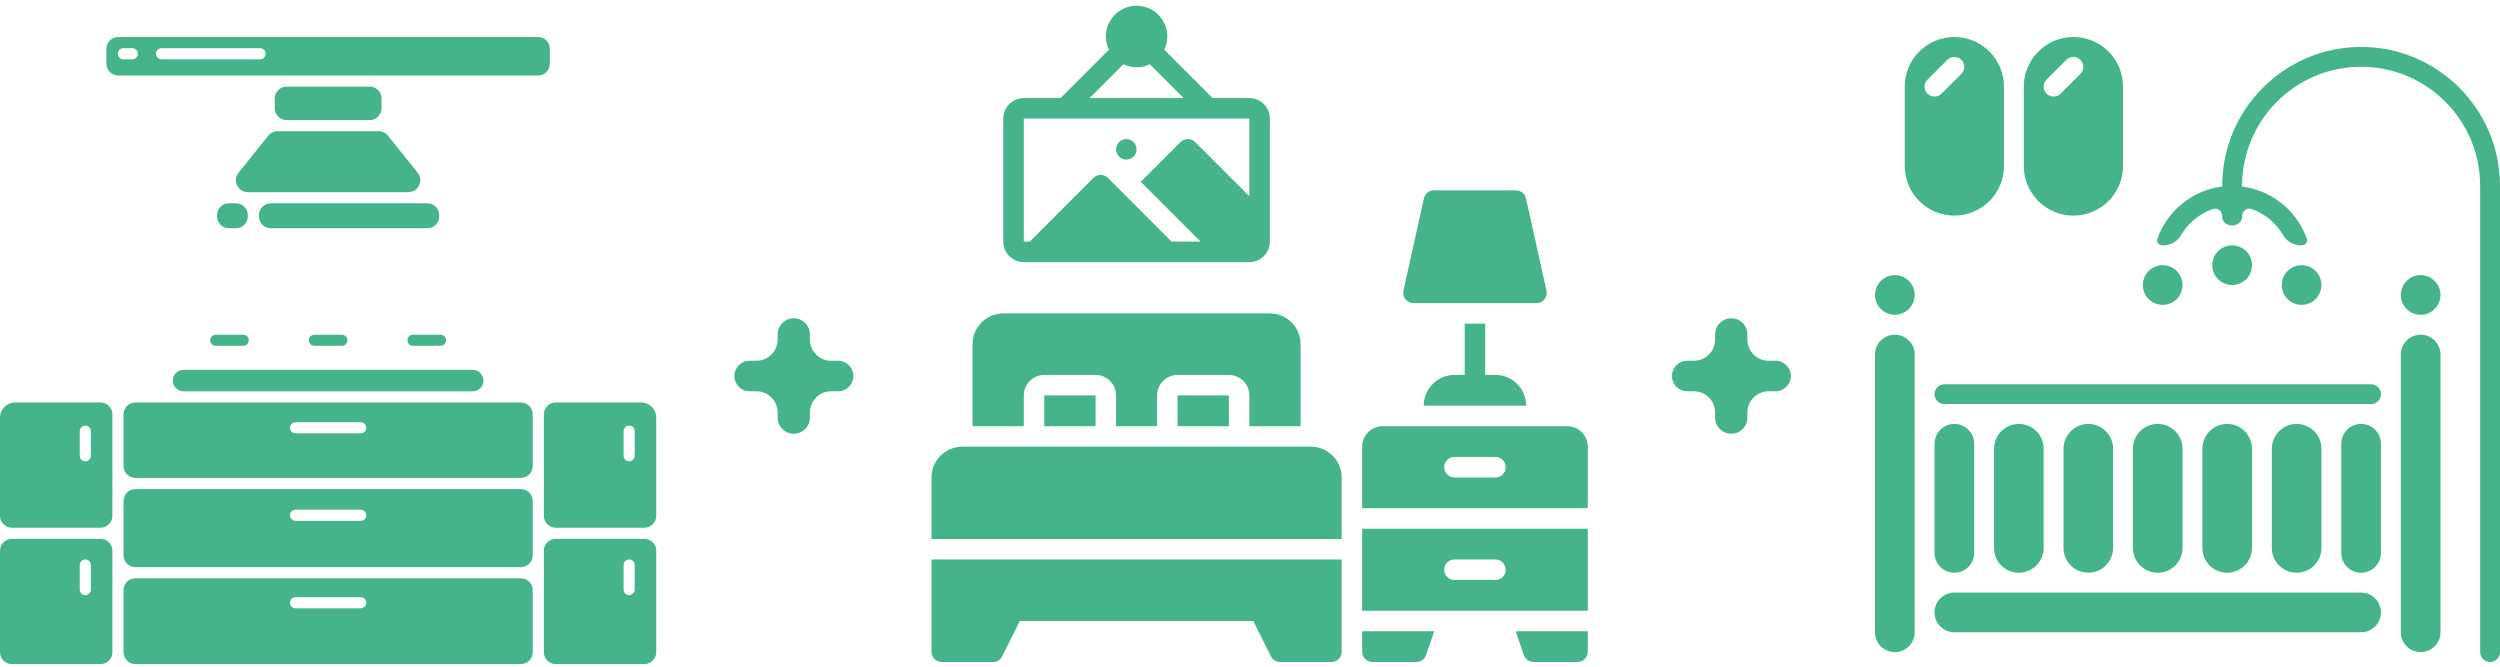
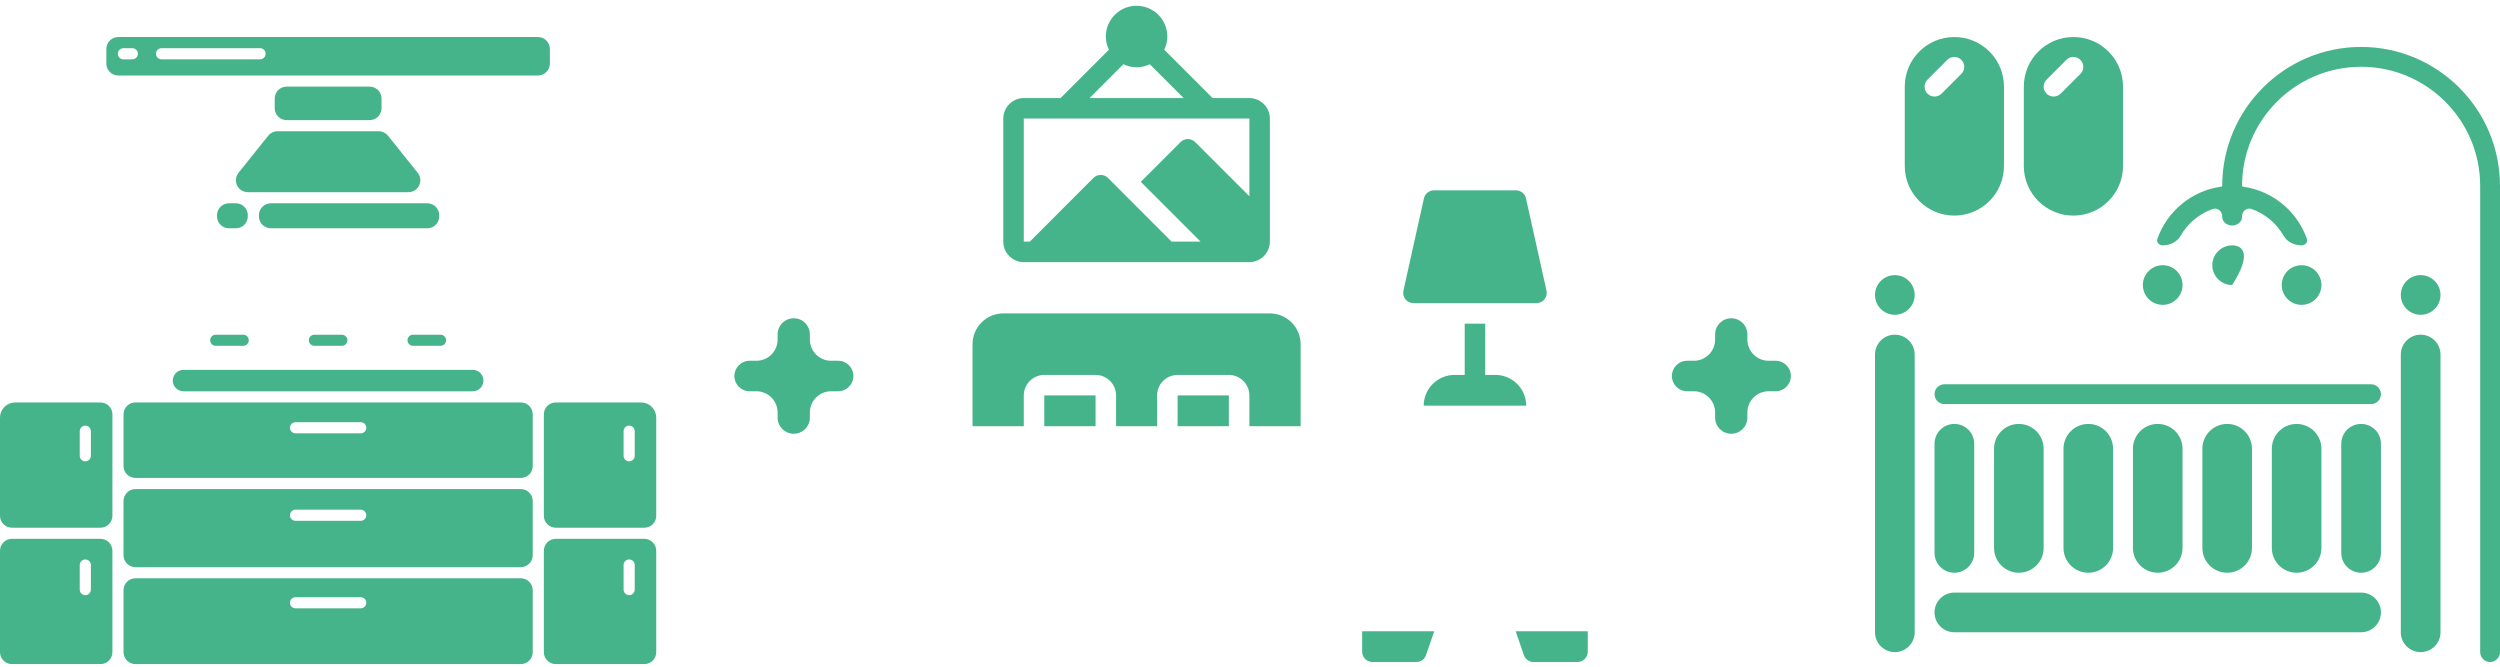
<svg xmlns="http://www.w3.org/2000/svg" width="105" height="28" viewBox="0 0 105 28" fill="none">
  <path d="M64.002 27.512C64.031 27.597 64.085 27.671 64.158 27.723C64.231 27.776 64.318 27.804 64.407 27.805H66.255C66.369 27.804 66.478 27.759 66.559 27.678C66.64 27.598 66.685 27.488 66.686 27.374V26.513H63.658L64.002 27.512ZM57.211 27.374C57.211 27.488 57.257 27.598 57.337 27.678C57.418 27.759 57.528 27.804 57.642 27.805H59.489C59.579 27.804 59.666 27.776 59.739 27.723C59.811 27.671 59.865 27.597 59.894 27.512L60.239 26.513H57.211V27.374ZM59.364 12.731H64.532C64.597 12.731 64.66 12.717 64.719 12.689C64.777 12.661 64.828 12.62 64.868 12.57C64.909 12.52 64.937 12.461 64.952 12.398C64.966 12.336 64.966 12.27 64.953 12.207L64.091 8.331C64.07 8.236 64.017 8.15 63.94 8.089C63.864 8.028 63.769 7.994 63.671 7.994H60.226C60.128 7.994 60.033 8.028 59.956 8.089C59.88 8.15 59.827 8.236 59.805 8.331L58.944 12.207C58.93 12.27 58.93 12.336 58.945 12.398C58.959 12.461 58.988 12.52 59.028 12.57C59.069 12.62 59.12 12.661 59.178 12.689C59.236 12.717 59.3 12.731 59.364 12.731ZM61.518 13.593V15.746H61.087C60.745 15.747 60.416 15.884 60.175 16.126C59.932 16.368 59.796 16.696 59.795 17.038H64.102C64.1 16.696 63.964 16.368 63.722 16.126C63.48 15.884 63.152 15.747 62.81 15.746H62.379V13.593H61.518ZM43.86 16.607H46.014V17.899H43.86V16.607ZM49.459 16.607H51.612V17.899H49.459V16.607Z" fill="#46B48B" />
  <path d="M42.999 16.607C43 16.379 43.091 16.16 43.252 15.999C43.413 15.838 43.632 15.747 43.86 15.746H46.014C46.242 15.747 46.461 15.838 46.622 15.999C46.783 16.16 46.874 16.379 46.875 16.607V17.899H48.598V16.607C48.598 16.379 48.689 16.16 48.851 15.999C49.012 15.838 49.231 15.747 49.459 15.746H51.612C51.84 15.747 52.059 15.838 52.221 15.999C52.382 16.16 52.473 16.379 52.474 16.607V17.899H54.627V14.454C54.626 14.112 54.489 13.784 54.247 13.542C54.005 13.3 53.677 13.163 53.335 13.162H42.138C41.795 13.163 41.467 13.3 41.225 13.542C40.983 13.784 40.847 14.112 40.846 14.454V17.899H42.999V16.607ZM42.999 11.009H52.474C52.702 11.008 52.92 10.917 53.082 10.756C53.243 10.594 53.334 10.376 53.335 10.148V4.979C53.334 4.751 53.243 4.533 53.082 4.371C52.92 4.21 52.702 4.119 52.474 4.118H50.929L48.899 2.088C48.983 1.915 49.027 1.726 49.028 1.534C49.028 1.192 48.892 0.863 48.65 0.621C48.408 0.378 48.079 0.242 47.736 0.242C47.394 0.242 47.065 0.378 46.823 0.621C46.581 0.863 46.444 1.192 46.444 1.534C46.445 1.726 46.489 1.915 46.574 2.088L44.544 4.118H42.999C42.771 4.119 42.552 4.21 42.391 4.371C42.229 4.533 42.138 4.751 42.138 4.979V10.148C42.138 10.261 42.16 10.373 42.203 10.477C42.246 10.582 42.31 10.677 42.39 10.757C42.47 10.837 42.565 10.9 42.669 10.944C42.774 10.987 42.886 11.009 42.999 11.009ZM47.183 2.697C47.355 2.782 47.544 2.826 47.736 2.826C47.928 2.826 48.118 2.782 48.29 2.697L49.711 4.118H45.762L47.183 2.697ZM42.999 4.979H52.474V8.244L50.195 5.966C50.114 5.885 50.004 5.84 49.89 5.84C49.775 5.84 49.665 5.885 49.584 5.966L47.913 7.637L50.424 10.148H49.205C46.695 7.638 48.315 9.253 46.535 7.473C46.453 7.392 46.344 7.347 46.229 7.347C46.114 7.347 46.005 7.392 45.923 7.473L43.253 10.148H42.999V4.979Z" fill="#46B48B" />
-   <path d="M47.306 6.702C47.544 6.702 47.736 6.509 47.736 6.271C47.736 6.034 47.544 5.841 47.306 5.841C47.068 5.841 46.875 6.034 46.875 6.271C46.875 6.509 47.068 6.702 47.306 6.702Z" fill="#46B48B" />
-   <path d="M55.058 18.761H40.415C40.072 18.761 39.744 18.897 39.502 19.14C39.26 19.382 39.123 19.71 39.123 20.053V22.637H56.35V20.053C56.349 19.71 56.213 19.382 55.971 19.14C55.729 18.897 55.4 18.761 55.058 18.761ZM39.123 27.374C39.123 27.488 39.168 27.598 39.249 27.678C39.33 27.759 39.44 27.805 39.554 27.805H41.707C41.787 27.805 41.865 27.782 41.933 27.74C42.001 27.698 42.056 27.638 42.092 27.567L42.834 26.082H52.638L53.38 27.567C53.416 27.638 53.471 27.698 53.539 27.74C53.607 27.782 53.686 27.805 53.766 27.805H55.919C56.033 27.805 56.143 27.759 56.224 27.678C56.304 27.598 56.35 27.488 56.35 27.374V23.498H39.123V27.374ZM65.824 17.899H58.072C57.844 17.9 57.625 17.991 57.464 18.152C57.302 18.313 57.211 18.532 57.211 18.761V21.345H66.686V18.761C66.685 18.532 66.594 18.313 66.433 18.152C66.272 17.991 66.053 17.9 65.824 17.899ZM62.81 20.053H61.087C60.973 20.053 60.863 20.007 60.782 19.927C60.702 19.846 60.656 19.736 60.656 19.622C60.656 19.508 60.702 19.398 60.782 19.317C60.863 19.237 60.973 19.191 61.087 19.191H62.81C62.924 19.191 63.033 19.237 63.114 19.317C63.195 19.398 63.24 19.508 63.24 19.622C63.24 19.736 63.195 19.846 63.114 19.927C63.033 20.007 62.924 20.053 62.81 20.053ZM57.211 25.651H66.686V22.206H57.211V25.651ZM61.087 23.498H62.81C62.924 23.498 63.033 23.543 63.114 23.624C63.195 23.705 63.24 23.814 63.24 23.929C63.24 24.043 63.195 24.152 63.114 24.233C63.033 24.314 62.924 24.359 62.81 24.359H61.087C60.973 24.359 60.863 24.314 60.782 24.233C60.702 24.152 60.656 24.043 60.656 23.929C60.656 23.814 60.702 23.705 60.782 23.624C60.863 23.543 60.973 23.498 61.087 23.498Z" fill="#46B48B" />
  <path d="M0 17.538V21.664C0 21.94 0.224 22.164 0.5 22.164H4.221C4.497 22.164 4.721 21.94 4.721 21.664V17.403C4.721 17.127 4.497 16.903 4.221 16.903H0.635C0.467 16.903 0.305 16.97 0.186 17.089C0.067 17.208 0 17.37 0 17.538ZM3.349 18.11C3.349 18.049 3.374 17.989 3.418 17.945C3.462 17.901 3.521 17.877 3.583 17.877C3.645 17.877 3.704 17.901 3.748 17.945C3.792 17.989 3.817 18.049 3.817 18.11V19.143C3.817 19.205 3.792 19.264 3.748 19.308C3.704 19.352 3.645 19.376 3.583 19.376C3.521 19.376 3.462 19.352 3.418 19.308C3.374 19.264 3.349 19.205 3.349 19.143V18.11ZM5.188 23.321C5.188 23.597 5.412 23.821 5.688 23.821H21.875C22.151 23.821 22.375 23.597 22.375 23.321V21.041C22.375 20.765 22.151 20.541 21.875 20.541H5.688C5.412 20.541 5.188 20.765 5.188 21.041V23.321ZM12.412 21.407H15.15C15.212 21.407 15.272 21.432 15.316 21.476C15.359 21.52 15.384 21.579 15.384 21.641C15.384 21.703 15.359 21.762 15.316 21.806C15.272 21.85 15.212 21.874 15.15 21.874H12.412C12.35 21.874 12.291 21.85 12.247 21.806C12.203 21.762 12.179 21.703 12.179 21.641C12.179 21.579 12.203 21.52 12.247 21.476C12.291 21.432 12.35 21.407 12.412 21.407ZM5.188 27.392C5.188 27.668 5.412 27.892 5.688 27.892H21.875C22.151 27.892 22.375 27.668 22.375 27.392V24.788C22.375 24.512 22.151 24.288 21.875 24.288H5.688C5.412 24.288 5.188 24.512 5.188 24.788V27.392ZM12.412 25.082H15.15C15.212 25.082 15.272 25.107 15.316 25.151C15.359 25.194 15.384 25.254 15.384 25.316C15.384 25.378 15.359 25.437 15.316 25.481C15.272 25.525 15.212 25.549 15.15 25.549H12.412C12.35 25.549 12.291 25.525 12.247 25.481C12.203 25.437 12.179 25.378 12.179 25.316C12.179 25.254 12.203 25.194 12.247 25.151C12.291 25.107 12.35 25.082 12.412 25.082ZM7.266 15.892C7.207 16.172 7.421 16.435 7.708 16.435H19.855C20.141 16.435 20.355 16.172 20.296 15.892V15.892C20.252 15.683 20.068 15.534 19.855 15.534H7.708C7.494 15.534 7.31 15.683 7.266 15.892V15.892ZM0 27.392C0 27.668 0.224 27.892 0.5 27.892H4.221C4.497 27.892 4.721 27.668 4.721 27.392V23.131C4.721 22.855 4.497 22.631 4.221 22.631H0.5C0.224 22.631 0 22.855 0 23.131V27.392ZM3.349 23.73C3.349 23.669 3.374 23.609 3.418 23.565C3.462 23.521 3.521 23.497 3.583 23.497C3.645 23.497 3.704 23.521 3.748 23.565C3.792 23.609 3.817 23.669 3.817 23.73V24.763C3.817 24.825 3.792 24.884 3.748 24.928C3.704 24.972 3.645 24.996 3.583 24.996C3.521 24.996 3.462 24.972 3.418 24.928C3.374 24.884 3.349 24.825 3.349 24.763V23.73ZM26.927 16.903H23.342C23.066 16.903 22.842 17.126 22.842 17.403V21.664C22.842 21.94 23.066 22.164 23.342 22.164H27.062C27.339 22.164 27.562 21.94 27.562 21.664V17.538C27.562 17.37 27.495 17.208 27.376 17.089C27.257 16.97 27.096 16.903 26.927 16.903ZM26.658 19.142C26.658 19.204 26.634 19.264 26.59 19.308C26.546 19.351 26.487 19.376 26.425 19.376C26.363 19.376 26.303 19.351 26.259 19.308C26.216 19.264 26.191 19.204 26.191 19.142V18.11C26.191 18.049 26.216 17.989 26.259 17.945C26.303 17.901 26.363 17.877 26.425 17.877C26.487 17.877 26.546 17.901 26.59 17.945C26.634 17.989 26.658 18.049 26.658 18.11V19.142ZM22.842 27.392C22.842 27.668 23.066 27.892 23.342 27.892H27.062C27.339 27.892 27.562 27.668 27.562 27.392V23.131C27.562 22.855 27.339 22.631 27.062 22.631H23.342C23.066 22.631 22.842 22.855 22.842 23.131V27.392ZM26.191 23.73C26.191 23.669 26.216 23.609 26.259 23.565C26.303 23.521 26.363 23.497 26.425 23.497C26.487 23.497 26.546 23.521 26.59 23.565C26.634 23.609 26.658 23.669 26.658 23.73V24.763C26.658 24.825 26.634 24.884 26.59 24.928C26.546 24.972 26.487 24.996 26.425 24.996C26.363 24.996 26.303 24.972 26.259 24.928C26.216 24.884 26.191 24.825 26.191 24.763V23.73ZM5.188 19.574C5.188 19.85 5.412 20.074 5.688 20.074H21.875C22.151 20.074 22.375 19.85 22.375 19.574V17.403C22.375 17.126 22.151 16.903 21.875 16.903H5.688C5.412 16.903 5.188 17.126 5.188 17.403V19.574ZM12.412 17.733H15.15C15.212 17.733 15.272 17.757 15.316 17.801C15.359 17.845 15.384 17.904 15.384 17.966C15.384 18.028 15.359 18.087 15.316 18.131C15.272 18.175 15.212 18.2 15.15 18.2H12.412C12.35 18.2 12.291 18.175 12.247 18.131C12.203 18.087 12.179 18.028 12.179 17.966C12.179 17.904 12.203 17.845 12.247 17.801C12.291 17.757 12.35 17.733 12.412 17.733ZM8.828 14.291C8.828 14.353 8.853 14.413 8.896 14.457C8.94 14.5 9 14.525 9.062 14.525H10.214C10.276 14.525 10.336 14.5 10.38 14.457C10.423 14.413 10.448 14.353 10.448 14.291C10.448 14.229 10.423 14.17 10.38 14.126C10.336 14.082 10.276 14.058 10.214 14.058H9.062C9 14.058 8.94 14.082 8.896 14.126C8.853 14.17 8.828 14.229 8.828 14.291ZM17.114 14.291C17.114 14.353 17.139 14.413 17.183 14.457C17.227 14.5 17.286 14.525 17.348 14.525H18.501C18.563 14.525 18.622 14.5 18.666 14.457C18.71 14.413 18.735 14.353 18.735 14.291C18.735 14.229 18.71 14.17 18.666 14.126C18.622 14.082 18.563 14.058 18.501 14.058H17.348C17.286 14.058 17.227 14.082 17.183 14.126C17.139 14.17 17.114 14.229 17.114 14.291ZM13.205 14.058C13.143 14.058 13.083 14.082 13.04 14.126C12.996 14.17 12.971 14.229 12.971 14.291C12.971 14.353 12.996 14.413 13.04 14.457C13.083 14.5 13.143 14.525 13.205 14.525H14.358C14.42 14.525 14.479 14.5 14.523 14.457C14.567 14.413 14.591 14.353 14.591 14.291C14.591 14.229 14.567 14.17 14.523 14.126C14.479 14.082 14.42 14.058 14.358 14.058H13.205ZM10.018 7.258C9.756 7.586 9.989 8.071 10.408 8.071H17.154C17.573 8.071 17.806 7.586 17.544 7.258L16.296 5.699C16.201 5.581 16.058 5.512 15.906 5.512H11.657C11.505 5.512 11.361 5.581 11.266 5.699L10.018 7.258ZM11.538 4.138C11.538 3.862 11.762 3.638 12.038 3.638H15.525C15.801 3.638 16.025 3.862 16.025 4.138V4.545C16.025 4.821 15.801 5.045 15.525 5.045H12.038C11.762 5.045 11.538 4.821 11.538 4.545V4.138ZM23.095 2.055C23.095 1.779 22.871 1.555 22.595 1.555H4.967C4.691 1.555 4.467 1.779 4.467 2.055V2.671C4.467 2.947 4.691 3.171 4.967 3.171H22.595C22.871 3.171 23.095 2.947 23.095 2.671V2.055ZM5.557 2.491H5.182C5.12 2.491 5.06 2.466 5.016 2.423C4.973 2.379 4.948 2.319 4.948 2.257C4.948 2.195 4.973 2.136 5.016 2.092C5.06 2.048 5.12 2.024 5.182 2.024H5.557C5.619 2.024 5.679 2.048 5.722 2.092C5.766 2.136 5.791 2.195 5.791 2.257C5.791 2.319 5.766 2.379 5.722 2.423C5.679 2.466 5.619 2.491 5.557 2.491ZM10.923 2.491H6.785C6.723 2.491 6.664 2.466 6.62 2.423C6.576 2.379 6.551 2.319 6.551 2.257C6.551 2.195 6.576 2.136 6.62 2.092C6.664 2.048 6.723 2.024 6.785 2.024H10.923C10.985 2.024 11.044 2.048 11.088 2.092C11.132 2.136 11.156 2.195 11.156 2.257C11.156 2.319 11.132 2.379 11.088 2.423C11.044 2.466 10.985 2.491 10.923 2.491ZM9.115 9.038C9.115 8.762 9.339 8.538 9.615 8.538H9.908C10.184 8.538 10.408 8.762 10.408 9.038V9.088C10.408 9.364 10.184 9.588 9.908 9.588H9.615C9.339 9.588 9.115 9.364 9.115 9.088V9.038ZM10.875 9.038C10.875 8.762 11.099 8.538 11.375 8.538H17.947C18.224 8.538 18.447 8.762 18.447 9.038V9.088C18.447 9.364 18.224 9.588 17.947 9.588H11.375C11.099 9.588 10.875 9.364 10.875 9.088V9.038Z" fill="#46B48B" />
  <path d="M35.842 15.793C35.842 16.146 35.555 16.433 35.201 16.433H34.907C34.414 16.433 34.015 16.833 34.015 17.326V17.541C34.015 17.915 33.712 18.218 33.337 18.218V18.218C32.964 18.218 32.66 17.915 32.66 17.541V17.326C32.66 16.833 32.261 16.433 31.768 16.433H31.484C31.131 16.433 30.844 16.146 30.844 15.793V15.793C30.844 15.439 31.131 15.152 31.484 15.152H31.768C32.261 15.152 32.66 14.753 32.66 14.26V14.044C32.66 13.67 32.964 13.367 33.337 13.367V13.367C33.712 13.367 34.015 13.67 34.015 14.044V14.26C34.015 14.753 34.414 15.152 34.907 15.152H35.201C35.555 15.152 35.842 15.439 35.842 15.793V15.793Z" fill="#46B48B" />
  <path d="M75.217 15.793C75.217 16.146 74.93 16.433 74.576 16.433H74.282C73.789 16.433 73.39 16.833 73.39 17.326V17.541C73.39 17.915 73.087 18.218 72.713 18.218V18.218C72.338 18.218 72.035 17.915 72.035 17.541V17.326C72.035 16.833 71.636 16.433 71.143 16.433H70.859C70.505 16.433 70.219 16.146 70.219 15.793V15.793C70.219 15.439 70.505 15.152 70.859 15.152H71.143C71.636 15.152 72.035 14.753 72.035 14.26V14.044C72.035 13.67 72.338 13.367 72.713 13.367V13.367C73.087 13.367 73.39 13.67 73.39 14.044V14.26C73.39 14.753 73.789 15.152 74.282 15.152H74.576C74.93 15.152 75.217 15.439 75.217 15.793V15.793Z" fill="#46B48B" />
  <path d="M79.583 13.221C80.044 13.221 80.417 12.848 80.417 12.388C80.417 11.928 80.044 11.555 79.583 11.555C79.123 11.555 78.75 11.928 78.75 12.388C78.75 12.848 79.123 13.221 79.583 13.221Z" fill="#46B48B" />
  <path d="M79.583 14.056C79.125 14.056 78.75 14.431 78.75 14.889V26.556C78.75 27.016 79.123 27.389 79.583 27.389V27.389C80.044 27.389 80.417 27.016 80.417 26.556V14.889C80.417 14.431 80.042 14.056 79.583 14.056Z" fill="#46B48B" />
  <path d="M101.667 13.221C102.128 13.221 102.501 12.848 102.501 12.388C102.501 11.928 102.128 11.555 101.667 11.555C101.207 11.555 100.834 11.928 100.834 12.388C100.834 12.848 101.207 13.221 101.667 13.221Z" fill="#46B48B" />
  <path d="M101.667 14.056C101.209 14.056 100.834 14.431 100.834 14.889V26.556C100.834 27.016 101.207 27.389 101.667 27.389V27.389C102.128 27.389 102.501 27.016 102.501 26.556V14.889C102.501 14.431 102.126 14.056 101.667 14.056Z" fill="#46B48B" />
  <path d="M90.833 12.804C91.294 12.804 91.667 12.431 91.667 11.971C91.667 11.511 91.294 11.138 90.833 11.138C90.373 11.138 90 11.511 90 11.971C90 12.431 90.373 12.804 90.833 12.804Z" fill="#46B48B" />
  <path d="M96.666 12.804C97.127 12.804 97.5 12.431 97.5 11.971C97.5 11.511 97.127 11.138 96.666 11.138C96.206 11.138 95.833 11.511 95.833 11.971C95.833 12.431 96.206 12.804 96.666 12.804Z" fill="#46B48B" />
-   <path d="M93.75 11.971C94.211 11.971 94.584 11.598 94.584 11.138C94.584 10.678 94.211 10.305 93.75 10.305C93.29 10.305 92.917 10.678 92.917 11.138C92.917 11.598 93.29 11.971 93.75 11.971Z" fill="#46B48B" />
+   <path d="M93.75 11.971C94.584 10.678 94.211 10.305 93.75 10.305C93.29 10.305 92.917 10.678 92.917 11.138C92.917 11.598 93.29 11.971 93.75 11.971Z" fill="#46B48B" />
  <path d="M84.167 3.638C84.167 2.487 83.234 1.555 82.083 1.555V1.555C80.933 1.555 80 2.487 80 3.638V6.971C80 8.122 80.933 9.055 82.083 9.055V9.055C83.234 9.055 84.167 8.122 84.167 6.971V3.638ZM82.379 3.101L81.546 3.934C81.463 4.013 81.358 4.055 81.25 4.055C81.142 4.055 81.037 4.013 80.954 3.934C80.915 3.895 80.885 3.85 80.864 3.799C80.843 3.749 80.832 3.695 80.832 3.64C80.832 3.586 80.843 3.531 80.864 3.481C80.885 3.431 80.915 3.385 80.954 3.346L81.787 2.513C81.95 2.351 82.213 2.351 82.375 2.513C82.537 2.676 82.542 2.938 82.379 3.101ZM89.167 3.638C89.167 2.487 88.234 1.555 87.083 1.555V1.555C85.933 1.555 85 2.487 85 3.638V6.971C85 8.122 85.933 9.055 87.083 9.055V9.055C88.234 9.055 89.167 8.122 89.167 6.971V3.638ZM87.379 3.101L86.546 3.934C86.463 4.017 86.358 4.055 86.25 4.055C86.142 4.055 86.037 4.013 85.954 3.934C85.915 3.895 85.885 3.85 85.864 3.799C85.843 3.749 85.832 3.695 85.832 3.64C85.832 3.586 85.843 3.531 85.864 3.481C85.885 3.431 85.915 3.385 85.954 3.346L86.787 2.513C86.95 2.351 87.213 2.351 87.375 2.513C87.537 2.676 87.542 2.938 87.379 3.101ZM99.167 1.971C95.95 1.971 93.333 4.588 93.333 7.805V7.805C93.333 7.821 93.321 7.835 93.304 7.838C92.05 8.005 91.019 8.872 90.609 10.033C90.559 10.172 90.685 10.305 90.833 10.305V10.305V10.305C91.134 10.305 91.439 10.163 91.588 9.901C91.724 9.662 91.9 9.446 92.108 9.263C92.351 9.049 92.632 8.885 92.936 8.779C93.139 8.708 93.333 8.872 93.333 9.087V9.108C93.333 9.322 93.536 9.471 93.75 9.471V9.471V9.471C93.964 9.471 94.167 9.322 94.167 9.108V9.086C94.167 8.871 94.361 8.707 94.564 8.777C95.138 8.977 95.614 9.382 95.911 9.902C96.06 10.163 96.366 10.305 96.667 10.305V10.305V10.305C96.815 10.305 96.941 10.172 96.891 10.033C96.703 9.503 96.384 9.027 95.962 8.651C95.466 8.211 94.852 7.928 94.196 7.838C94.179 7.835 94.167 7.821 94.167 7.805V7.805C94.167 5.046 96.408 2.805 99.167 2.805C101.925 2.805 104.167 5.046 104.167 7.805V27.388C104.167 27.617 104.354 27.805 104.583 27.805C104.812 27.805 105 27.617 105 27.388V7.805C105 4.588 102.383 1.971 99.167 1.971ZM81.25 25.721C81.25 25.261 81.623 24.888 82.083 24.888H99.167C99.627 24.888 100 25.261 100 25.721V25.721C100 26.182 99.627 26.555 99.167 26.555H82.083C81.623 26.555 81.25 26.182 81.25 25.721V25.721Z" fill="#46B48B" />
  <path d="M81.25 16.555C81.25 16.325 81.436 16.139 81.667 16.139H99.583C99.814 16.139 100 16.325 100 16.555V16.555C100 16.785 99.814 16.972 99.583 16.972H81.667C81.436 16.972 81.25 16.785 81.25 16.555V16.555ZM89.583 18.847C89.583 18.272 90.05 17.805 90.625 17.805V17.805C91.2 17.805 91.667 18.272 91.667 18.847V23.014C91.667 23.589 91.2 24.055 90.625 24.055V24.055C90.05 24.055 89.583 23.589 89.583 23.014V18.847ZM83.75 18.847C83.75 18.272 84.216 17.805 84.792 17.805V17.805C85.367 17.805 85.833 18.272 85.833 18.847V23.014C85.833 23.589 85.367 24.055 84.792 24.055V24.055C84.216 24.055 83.75 23.589 83.75 23.014V18.847ZM86.667 18.847C86.667 18.272 87.133 17.805 87.708 17.805V17.805C88.284 17.805 88.75 18.272 88.75 18.847V23.014C88.75 23.589 88.284 24.055 87.708 24.055V24.055C87.133 24.055 86.667 23.589 86.667 23.014V18.847ZM98.333 18.639C98.333 18.178 98.706 17.805 99.167 17.805V17.805C99.627 17.805 100 18.178 100 18.639V23.222C100 23.682 99.627 24.055 99.167 24.055V24.055C98.706 24.055 98.333 23.682 98.333 23.222V18.639ZM81.25 18.639C81.25 18.178 81.623 17.805 82.083 17.805V17.805C82.544 17.805 82.917 18.178 82.917 18.639V23.222C82.917 23.682 82.544 24.055 82.083 24.055V24.055C81.623 24.055 81.25 23.682 81.25 23.222V18.639ZM92.5 18.847C92.5 18.272 92.966 17.805 93.542 17.805V17.805C94.117 17.805 94.583 18.272 94.583 18.847V23.014C94.583 23.589 94.117 24.055 93.542 24.055V24.055C92.966 24.055 92.5 23.589 92.5 23.014V18.847ZM95.417 18.847C95.417 18.272 95.883 17.805 96.458 17.805V17.805C97.034 17.805 97.5 18.272 97.5 18.847V23.014C97.5 23.589 97.034 24.055 96.458 24.055V24.055C95.883 24.055 95.417 23.589 95.417 23.014V18.847Z" fill="#46B48B" />
</svg>